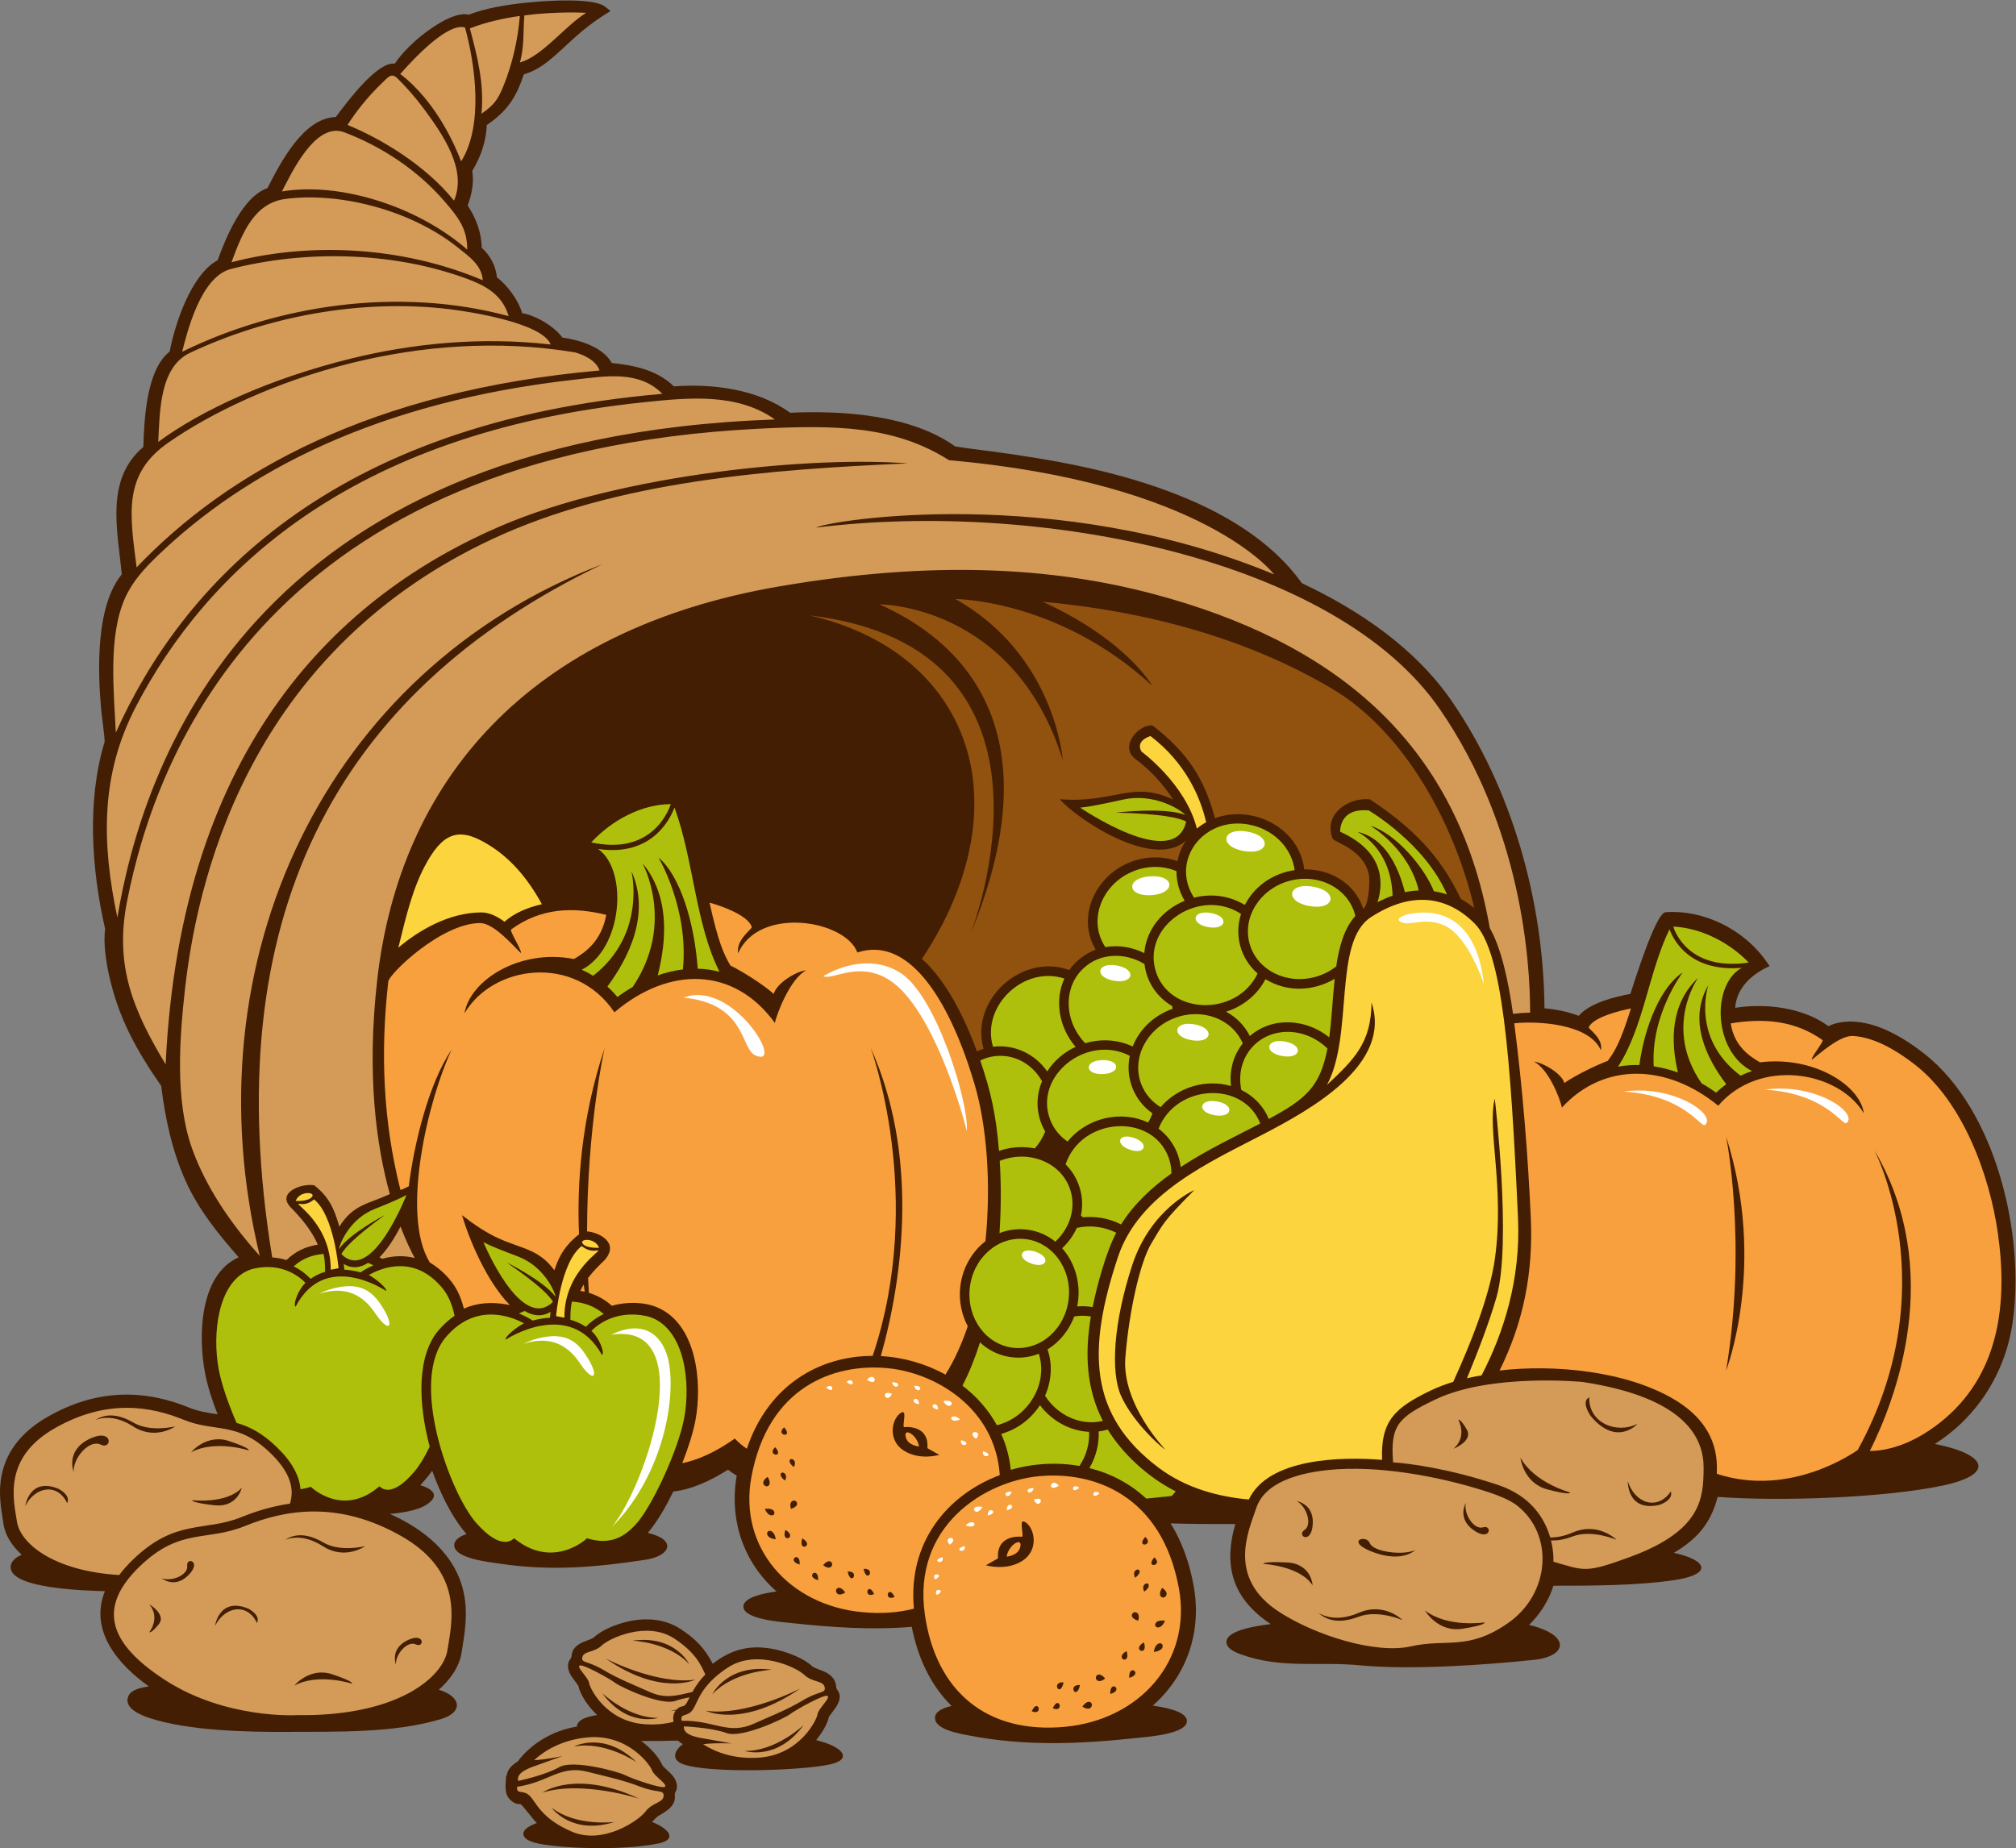
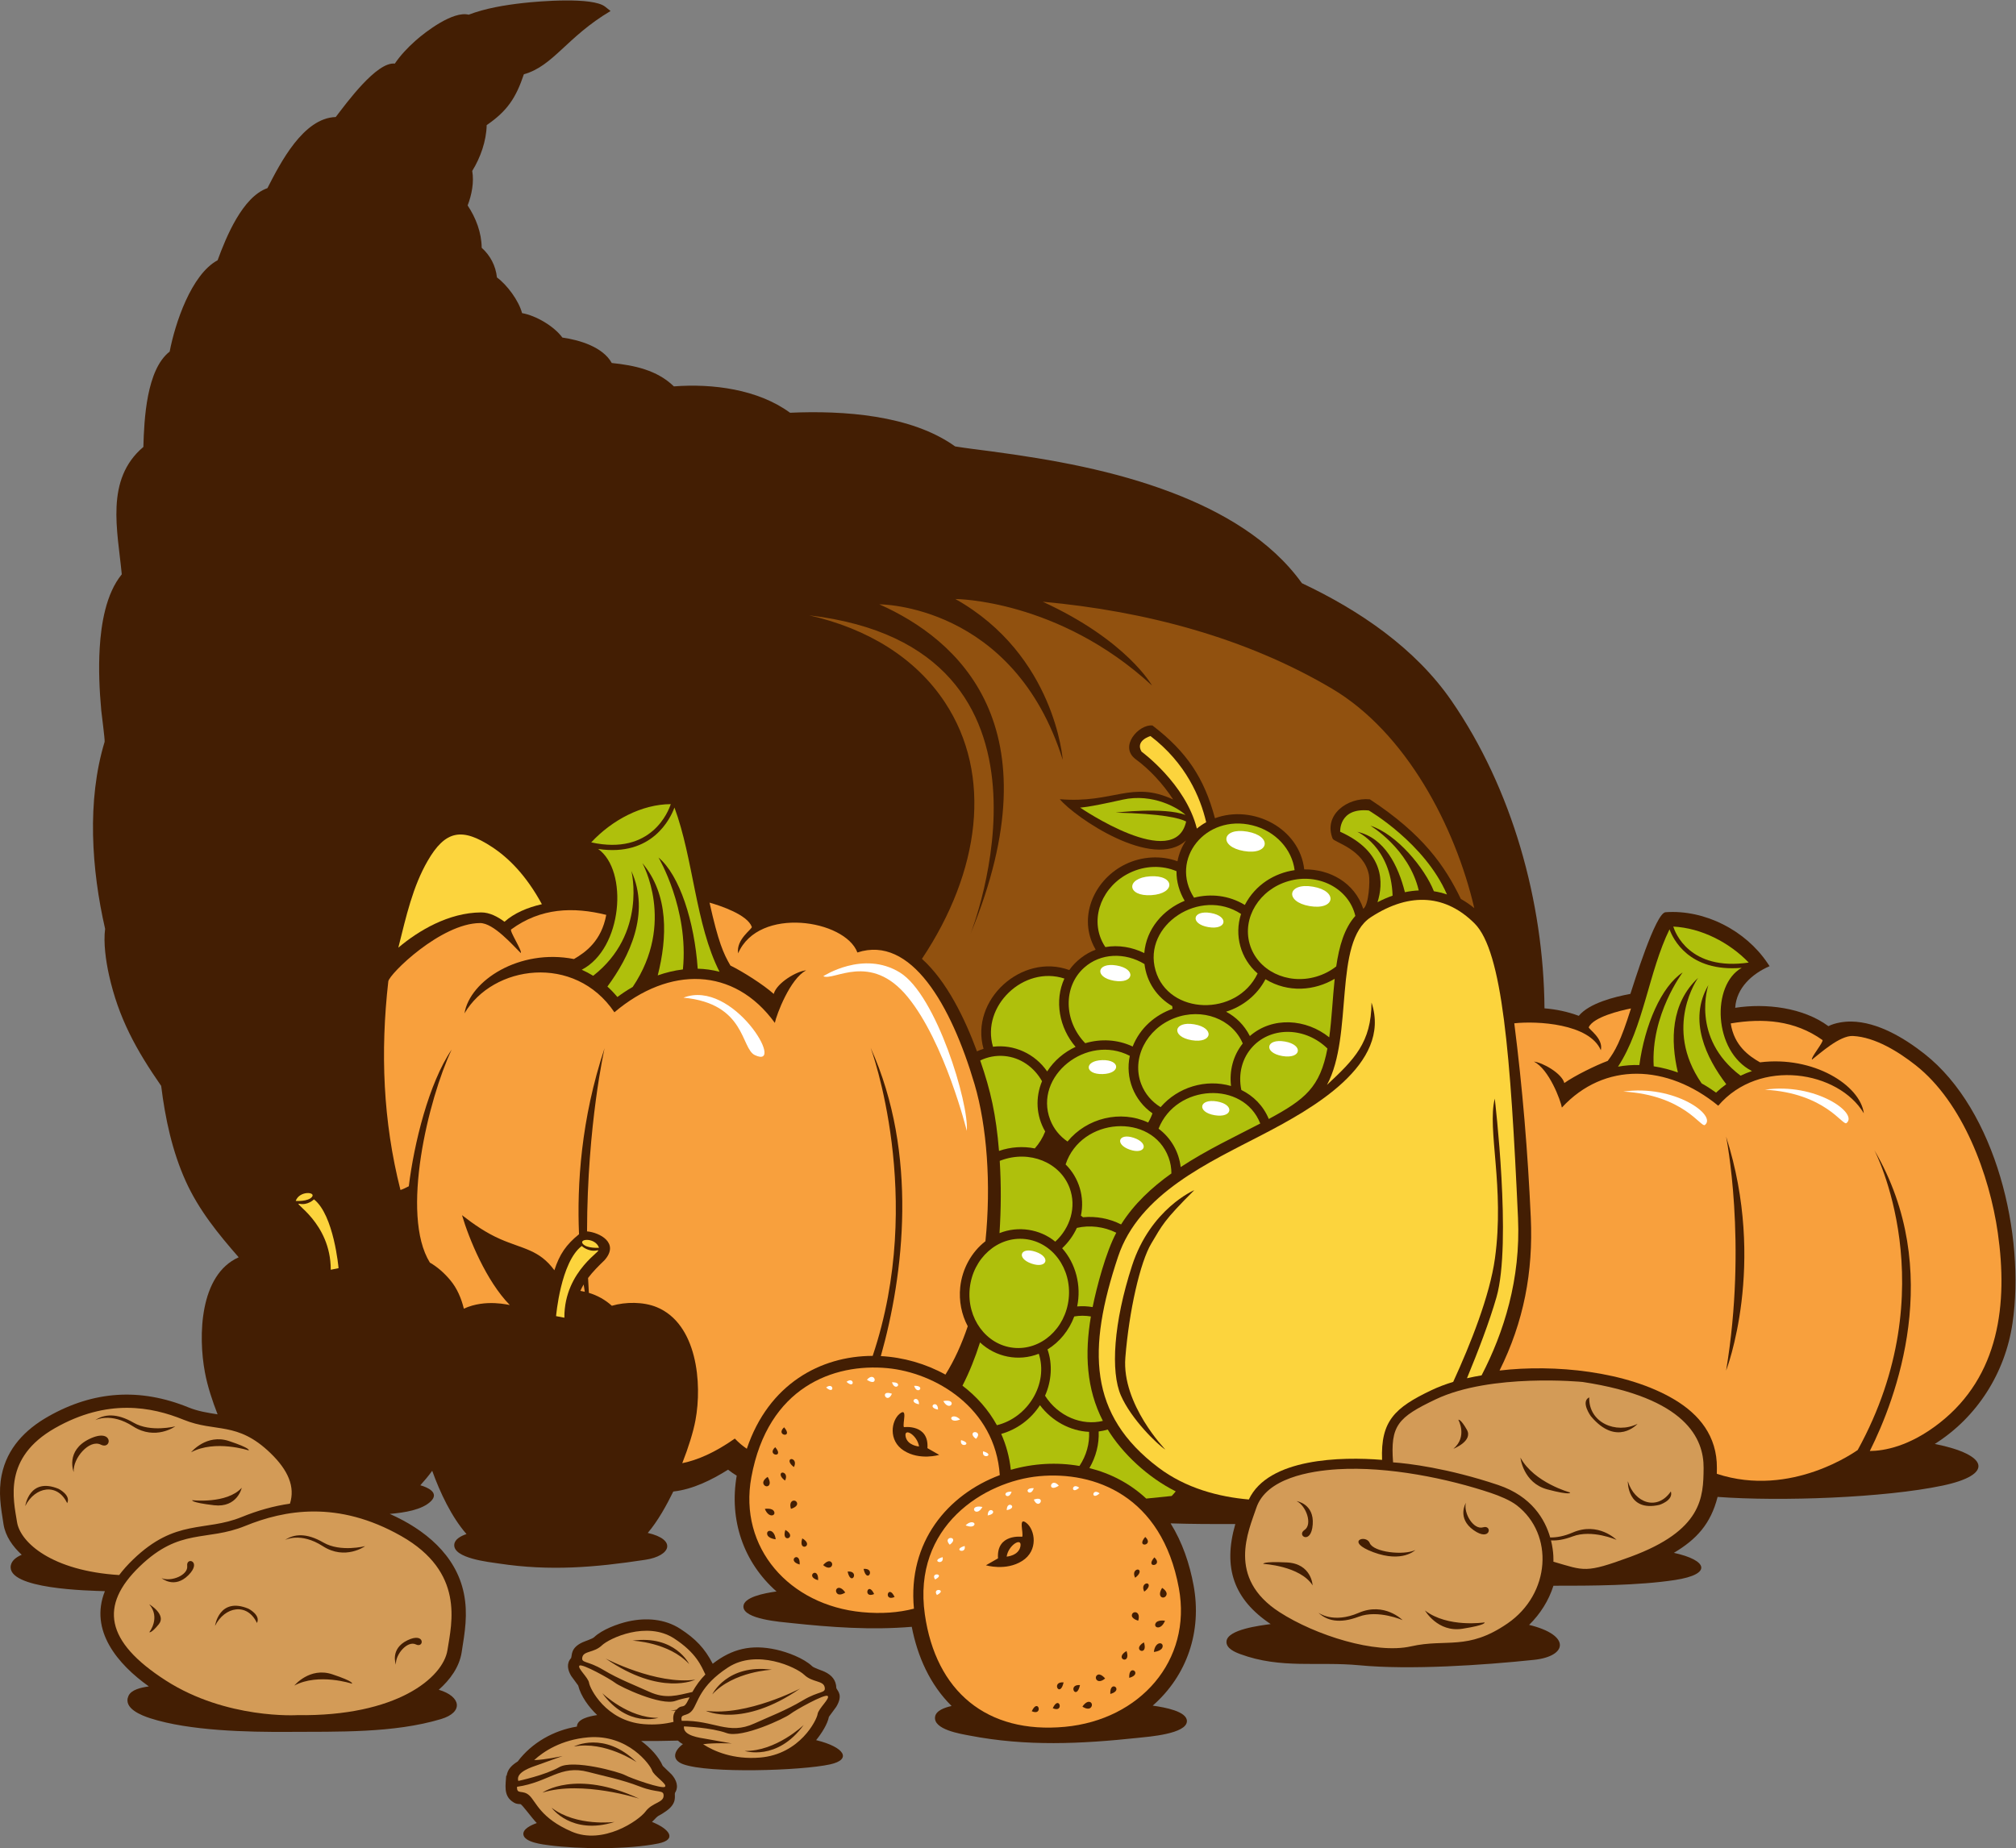
<svg xmlns="http://www.w3.org/2000/svg" viewBox="0 0 724.16 663.973" height="663.973" width="724.16" xml:space="preserve" id="svg2" version="1.1">
  <rect x="0" y="0" width="724.16" height="663.973" fill="#808080" stroke="none" />
  <defs id="defs6" />
  <g transform="matrix(1.333,0,0,-1.333,0,663.973)" id="g10">
    <g transform="scale(0.1)" id="g12">
      <path id="path14" style="fill:#431e03;fill-opacity:1;fill-rule:evenodd;stroke:none" d="m 3424.14,603.973 c -99.25,66.386 -129.28,151.437 -95.34,269.55 -58.12,-0.203 -116.25,0.063 -174.35,1.856 31.62,-50.848 51.15,-108.535 61.94,-167.274 22.68,-123.312 -17.01,-242.226 -110.14,-323.964 34.63,-4.758 91.81,-15.754 92.14,-41.418 0.45,-34.93 -104.73,-42.489 -131.01,-45.293 -154.54,-16.504 -301.4,-23.594 -455.15,6.133 -23.78,4.601 -97.81,16.027 -92.44,50.722 2.55,16.524 25.45,24.66 44.48,28.957 -58.29,57.5 -91.81,133.36 -107.35,213.36 -108.78,-9.219 -217.5,-1.301 -325.8,10.261 -25.85,2.766 -128.29,10.071 -127.85,44.446 0.32,25.117 55.44,35.867 89.25,40.554 -89.72,79.082 -127.88,193.36 -107.29,312.087 -8.08,4.88 -15.84,10.29 -23.25,16.16 -44.4,-27.837 -95.09,-53.059 -147.63,-58.899 -18.02,-36.887 -41.54,-79.473 -68.79,-111.582 78.72,-17.961 62.46,-61.875 -6.42,-72.356 -136.19,-20.722 -256.77,-30.894 -394.06,-10.214 -26,3.925 -124.43,13.937 -120.94,51.367 1.35,14.414 18.03,23.019 32.93,28.195 -40.13,45.625 -71.68,112.684 -92.38,170.469 -9.53,-13.32 -21.09,-26.934 -31.98,-39.043 19.92,-5.567 51.87,-20.047 28.38,-43.078 -23.69,-23.231 -70.76,-30.684 -110.8,-34.063 93.07,-41.218 178.67,-110.008 199.76,-214.527 11.22,-55.598 2.64,-103.801 -6.03,-158.703 -6.34,-40.149 -31.66,-74.172 -61.66,-100.742 60.16,-17.723 67.58,-60.567 6.04,-79.004 -127.64,-38.262 -278.947,-33.664 -411.498,-34.512 -109.164,-0.695 -266.703,2.715 -371.89,36.699 -23.309,7.539 -73.703,26.582 -58.867,60.137 7.433,16.816 33.058,22.559 54.96,25.703 -83.839,59.766 -160.953,150.469 -118.437,256.699 -42.027,1.446 -265.844,5.137 -253.52,69.461 2.672,13.926 15.98,22.852 29.391,28.676 -24.008,21.969 -43.926,49.754 -49.074,82.352 -7.238,45.828 -14.348,85.957 -4.988,132.365 14.547,72.09 62.93,122.4 125.218,157.8 122.508,69.61 247.996,77.69 378.465,24.53 25.567,-10.41 51.512,-14.43 78.172,-18.58 -14.18,36.61 -27.094,75.33 -34.203,113.51 -18.109,97.21 -14.918,262.43 91.074,309.75 -55.223,63.18 -107.402,127.21 -142.406,204.44 -36.703,80.99 -55.606,169.53 -66.449,257.44 -67.164,96.8 -114.922,182.81 -140.719,299.3 -8.199,37.02 -15.309,86.1 -10.352,124 -36.675,160.04 -49.504,345.28 -1.347,503.99 1.043,6.43 -8.086,74.21 -9.032,84.53 -5.078,55.55 -7.531,112.11 -4.238,167.82 3.86,65.16 16.809,146.89 59.492,199.13 -11.101,117.92 -45.703,255.42 58.215,343.33 2.063,74.46 8.305,208.52 70.84,256.93 14.43,75.58 58.215,208.14 129.211,246.17 22.891,62.7 67.254,171.04 134.262,194.38 35.179,68.73 96.691,189.08 184.027,191.67 29.449,38.26 110.423,149.64 159.223,143.98 15.26,22.48 34.66,42.93 54.8,60.94 28.73,25.7 102.41,81.56 144.24,70.88 45.38,17.41 97.87,25.97 145.91,31.39 44.39,5 188.19,16.83 221.75,-9.79 l 14.7,-11.66 c -118.42,-70.23 -153.92,-148.25 -233.67,-170.55 -21.12,-63.09 -44.49,-98.89 -100.16,-136.95 -0.97,-42.79 -16.57,-87.31 -38.96,-123.54 5.24,-30.53 -1.29,-64.22 -12.37,-92.99 22.47,-33.82 37.42,-73.25 37.87,-114.12 23.43,-21.02 37.78,-48.63 41.1,-79.94 27.32,-19.95 59,-62.73 67.66,-96.14 37.77,-6.65 86.31,-35.38 108.68,-65.87 46.44,-6.59 109.03,-25.31 133.06,-68.54 60.96,-6.32 121.99,-18.98 167.38,-63.05 104.51,8.06 226.83,-7.79 313.08,-71.05 142.38,6.27 325.82,-5.37 444.83,-90.76 31.86,-5.14 63.94,-8.84 95.93,-13.1 166.2,-22.15 332.94,-51.9 490.1,-112.06 132.28,-50.62 264.46,-126.38 348.47,-243.48 154.36,-72.8 305.05,-174.74 403.12,-316.93 163.68,-237.34 248.22,-541.46 250.53,-828.86 31.59,-2.56 62.74,-9.07 92.43,-20.2 28.11,34.28 96.47,51.25 139.04,59.14 8.48,25.34 67.68,218.19 94.68,220.12 105.89,7.55 215.64,-49.15 274.62,-136.81 l 5.8,-8.59 c -46.26,-20 -89.44,-58.15 -92.61,-112.21 82.44,12.9 183.31,0.77 251.09,-49.47 17.74,9.14 43.22,12.74 61.99,12.44 70.86,-1.18 142.74,-44.5 196.96,-87.17 193.5,-152.27 272.01,-489.69 237.2,-725.87 -19.74,-133.98 -95.29,-253.33 -209.41,-325.35 145.91,-29.35 159.8,-83.04 20.87,-112.314 -156.48,-32.957 -435.72,-43.086 -606.17,-30.465 -18.49,-72.785 -56.92,-114.535 -117.84,-150.754 91.14,-19.797 104.3,-57.578 3.52,-73.117 -98.4,-15.164 -228.26,-15.692 -328.06,-15.516 -12.66,-40.011 -35.61,-76.261 -65.56,-105.547 113.24,-27.441 103.59,-84.687 13.21,-94.199 -137.67,-14.504 -334.27,-27.617 -470.45,-14.64 -111.54,10.625 -211.36,-10.333 -320.72,29.98 -14.56,5.375 -39,15.461 -37.5,34.457 2.53,32.156 90.81,42.703 119.07,46.598 z M 2233.72,354.109 c -3.78,-19.843 -19.77,-44.754 -34.48,-62.937 77.26,-18.859 96.74,-52.324 37.79,-65.305 -78.09,-17.195 -326.37,-24.824 -395.88,0.313 -32.36,11.699 -25.55,35.871 -0.85,54.347 -5.08,2.434 -9.4,5.559 -13.34,9.414 -33,-0.878 -66.1,-1.367 -99.14,-1.074 24.25,-17.871 47.15,-41.984 58.14,-67.129 l 24.08,-23.312 c 12.67,-14.727 19.73,-32.539 8.75,-49.59 -1.81,-8.25 7.03,-27.43 -23.87,-49.012 -25.99,-18.145 -15.62,-5.637 -37.98,-29.113 46.95,-18.699 69.08,-47.457 16.74,-58.133 -79.82,-16.281 -211.7,-15.488 -293.61,-4.836 -15.79,2.062 -67.51,7.734 -69.73,29.25 -1.5,14.609 19.7,24.727 36.15,30.711 -12.19,12.024 -39.91,50.813 -44.13,51.008 -10.5,0.477 -14.29,1.277 -23.21,7.988 -22.45,16.895 -16.47,44.188 -15.15,68.446 l 1.28,0.187 c 2.68,18.047 14.45,28.719 29.87,38.379 38.08,50.711 97.21,83.789 159.47,94.004 0.6,20.234 31.65,27.508 54.62,31.023 -22.82,21.602 -44.16,51.242 -51.22,79.707 l -18.79,25.645 c -9.6,15.988 -13.37,33.887 -0.3,48.246 3.19,7.887 -2.03,27 30.45,42.301 7.16,3.371 26.82,9.406 31.63,13.988 21.48,20.496 63.29,36.148 92.12,42.535 47.58,10.567 98.39,7.031 140.1,-20.047 41.18,-26.738 65.76,-52.304 87.34,-94.062 52.2,40.554 104.31,52.871 171.24,38.015 30.24,-6.699 74.17,-23.132 96.71,-44.648 5.15,-4.918 25.77,-11.199 33.39,-14.793 19.38,-9.133 31.27,-22.695 31.8,-44.297 3.17,-7.902 19.02,-18.273 -0.27,-50.332 l -19.72,-26.887 v 0" />
      <path id="path16" style="fill:#91510f;fill-opacity:1;fill-rule:evenodd;stroke:none" d="m 2484.36,2396.84 c 67.49,-60.57 116.24,-162.33 148.28,-249.28 5.84,2.69 11.76,4.96 17.74,6.83 -37.36,131.84 103.27,259.02 231.05,212.28 17.14,24.42 43.71,44.78 71.06,54.86 -2.05,3.51 -3.99,7.13 -5.81,10.87 -40.68,84.01 5.18,180.17 86.18,219.4 44.56,21.58 96.03,24.13 140.11,8.08 4.03,21.08 12.08,39.91 23.14,56.19 -88.84,-82.37 -299.59,62.17 -340.27,111.02 145.9,-12.05 192.96,51.41 305.54,-0.86 -27.68,42.81 -64.86,82.16 -100.44,108.15 -47.31,34.56 8.5,95.62 44.66,91.37 93.28,-71.35 139.63,-142.49 168.36,-249.94 102.01,37.76 227.93,-26.44 240.58,-137.85 68.56,0.73 135.58,-35.28 159.13,-106.36 15.22,10.77 18.22,75.39 15.33,90.85 -12.98,69.69 -93.94,88.6 -97.82,98.21 -25.73,63.71 39.43,112.02 100.25,106.08 142.93,-93.78 202.37,-179.57 245.09,-268.42 12.82,-7.16 24.92,-15.52 36.28,-24.79 -51.66,221.2 -184.21,473.43 -383.3,591.4 -231.13,136.94 -502.85,209.19 -779.62,234.37 226.93,-104.12 294.4,-225.73 294.4,-225.73 -252.5,232.46 -529.84,233.07 -529.84,233.07 269.11,-151.25 289.36,-433.46 289.36,-433.46 -132.26,420.82 -494.2,419.09 -494.2,419.09 210.04,-93.26 478,-325.78 245.71,-888.01 0,0 305.41,770.79 -434.45,858.33 156.33,-35.5 286.1,-114.09 365.55,-234.6 128.94,-195.58 95.11,-455.48 -62.05,-691.15 v 0" />
      <path id="path18" style="fill:#f8a03d;fill-opacity:1;fill-rule:evenodd;stroke:none" d="m 1546.7,2396.31 c -146.62,28.89 -280.74,-57.92 -295.02,-146.41 76.16,130.17 297.03,161.88 403.98,2.92 147.92,125.14 322.36,123 432.34,-28.55 4.45,22.32 41.22,119.66 84.49,141.56 -24.19,-1.53 -79.2,-33.17 -87.51,-63.49 -27.89,25.11 -84.3,60.61 -116.69,76.47 -18.78,31.94 -32.49,62.81 -56.3,169.51 29.55,-8.25 101.96,-32.38 113.92,-65.3 2.05,-5.65 -42.89,-33.09 -36.88,-71.38 55.47,127.91 288.25,90.76 321.4,2.35 144.71,47.54 252.98,-142.49 315.78,-355.15 33.31,-112.8 44.93,-270.03 29.27,-423 -37.35,-28.93 -62.7,-74.28 -67.94,-123.88 -3.91,-36.95 3.59,-73.94 20.29,-105.34 -16.18,-47.88 -36.13,-92.04 -60.13,-130.31 -52.97,29.36 -113.18,46.63 -174.1,49.92 61.76,218.69 101.4,545.18 -27.4,830.78 0,0 148.87,-402.61 5.44,-830.22 -140.6,-0.22 -280.53,-76 -339.15,-250.33 -10.96,7.34 -21.77,16.4 -32.34,27.45 -53.83,-37.86 -100.85,-58.04 -141.61,-66.29 16.88,42.95 29.62,84.18 35.44,115.08 18.83,100.11 4.61,260.73 -104.41,305.46 -35.83,14.7 -83.55,14.52 -120.78,3.7 -18.25,16.43 -39.11,27.89 -61.93,34.81 -0.84,13.47 -1.56,26.83 -2.18,40.06 12.96,17.2 28.43,32.57 44.15,47.73 41.78,46.75 -13.36,74.98 -46.91,77.89 0.54,287.81 47.28,493.81 47.28,493.81 -63.51,-190.85 -74.63,-368.12 -68.88,-501.48 -34.86,-28.29 -52.49,-53.94 -66.41,-97.17 -41.05,55.85 -84.15,57.04 -145.93,84.08 -37.4,16.37 -70.32,39.04 -102.96,64.41 18.43,-62.65 65.2,-177.38 128.73,-242.09 -1.15,-0.58 -64.7,17.3 -123.77,-9.85 -6.79,27.67 -18.12,54.68 -36.5,76.68 -15.61,18.7 -33.9,35.24 -55.05,47.46 -80.11,129.03 -3.76,441.59 58.66,574.05 -61.71,-90.97 -101.33,-253.12 -115.47,-368.34 -8.5,-4.46 -16.98,-8.45 -22.48,-10.04 -47.11,185.97 -54.3,371.72 -32.78,562.15 2.29,19.76 141.78,156.58 247.17,157.27 36.71,0.24 88.59,-60.18 109.75,-80.73 5.24,4.4 -31.13,59.65 -25.82,63.53 79.81,58.48 167.15,61.28 256.24,39.27 -12.72,-69.59 -54.99,-100.57 -87,-119.05 z m 29.1,-896.67 c -1,6.21 -1.99,12.72 -2.97,19.54 -3.28,-5.51 -6.28,-11.21 -8.94,-17.17 4.02,-0.66 7.99,-1.46 11.91,-2.37 v 0" />
      <path id="path20" style="fill:#afc00c;fill-opacity:1;fill-rule:evenodd;stroke:none" d="m 1817.47,2804.59 c 51.23,-137.93 56.59,-315.19 121.48,-442.61 -20.01,5.27 -39.7,7.84 -58.82,8.3 -8.8,126.75 -48.48,251.87 -105.6,299.59 0,0 82.13,-138.42 65.71,-301.56 -24.18,-2.93 -47,-8.77 -67.83,-16.06 25.69,100.59 30.43,217.34 -41.43,302.65 0,0 90.31,-161.17 -25.93,-333.73 -18.41,-10.62 -32.59,-20.62 -41.31,-27.21 -8.64,10.34 -17.63,19.72 -26.93,28.2 58.78,79.5 116.21,196.73 64.63,311.36 0,0 42.33,-169 -102.96,-282.32 -10.1,6.26 -20.4,11.68 -30.84,16.28 110.22,56.95 126.01,267.2 44.22,325.54 146.02,-22.02 195.08,83.02 205.61,111.57 z m -224.29,-93.85 c 56.41,60.53 136.14,102.66 214.34,103.08 -5.63,-17.43 -51.11,-139.17 -214.34,-103.08 v 0" />
-       <path id="path22" style="fill:#afc00c;fill-opacity:1;fill-rule:nonzero;stroke:none" d="m 993.926,1544.79 c 35.284,19.98 122.794,54.94 197.464,-34.5 16.89,-20.23 27.59,-46.12 33.47,-75.47 -15.23,-10.43 -29.53,-23.41 -42.79,-38.82 -58.84,-68.32 -55.74,-195.52 -24.19,-313.77 -13.43,-27.73 -27.08,-50.35 -39.38,-65.14 -63.66,-76.641 -91.81,-45.422 -96.05,-41.797 l -5.27,-4.289 C 923.164,894.48 841.469,970.605 841.234,970.82 l -3.546,3.223 c -9.801,-3.215 -19.09,-5.344 -27.946,-6.426 -2.902,35.663 -22.625,73.513 -64.078,113.473 -40.316,38.89 -75.156,55.84 -108.16,65 -21.734,50.12 -40.563,103.85 -48.086,144.22 -17.699,94.94 -2.684,230.79 78.812,266.43 v 0.03 c 5.391,2.36 11.047,4.19 16.903,5.46 75.812,16.32 122.246,-22.32 138.043,-38.75 -18.938,-17.03 -34.36,-57.66 -26.668,-64.24 80.113,154.03 243.442,42.87 243.902,42.56 3.16,6.8 -26.05,31.96 -46.484,42.99 z M 1411.86,1414.6 c -37.64,20.09 -130.91,55.03 -209.7,-36.46 -101.62,-118 10.82,-421.617 80.76,-501.12 68.19,-77.489 97.91,-45.555 102.39,-41.836 l 5.62,-4.325 c 100.46,-77.179 186.8,0.809 187.05,1.036 l 3.75,3.3 c 59.1,-18.117 100.53,-1.269 139.6,47.129 40.16,49.727 106.36,191.826 122.24,276.266 18.18,96.67 1.32,234.74 -85.55,270.42 l -0.01,0.03 c -5.75,2.37 -11.76,4.2 -18,5.44 -80.7,16.07 -129.81,-23.54 -146.49,-40.38 20.25,-17.18 36.9,-58.4 28.77,-65.14 -86.18,156.11 -259.08,41.92 -259.58,41.59 -3.39,6.89 27.49,32.69 49.15,44.05 z m 214.95,25 c -25.37,22.17 -55.42,31.57 -85.67,33.54 -2.74,-13.13 -4.17,-27.47 -4.05,-43.33 l 0.04,-5.66 c 14.16,-3.94 28.19,-10.07 41.68,-19.01 7.92,8.29 23.99,22.9 48,34.46 z m -213.08,8.25 c -5.67,-2.36 -10.78,-4.64 -15.22,-6.71 17.89,-7.31 30.98,-15.23 36.98,-19.14 14.51,3.86 30.18,6.72 46.39,7.65 0.49,5.06 1.05,10.31 1.69,15.73 -23.9,-14.17 -47.59,-10.9 -69.84,2.47 z m -622.148,120.13 c 23.727,21.96 51.934,31.4 80.387,33.53 2.644,-12.9 4.082,-26.98 4.07,-42.58 v -5.55 c -13.305,-3.97 -26.461,-10.09 -39.105,-18.96 -7.496,8.09 -22.7,22.35 -45.352,33.56 z m 200.367,9.49 c 5.36,-2.31 10.181,-4.49 14.371,-6.51 -16.785,-7.3 -29.054,-15.16 -34.672,-19.05 -13.668,3.7 -28.429,6.41 -43.679,7.22 -0.492,4.97 -1.055,10.14 -1.692,15.45 22.571,-13.77 44.84,-10.4 65.672,2.89 v 0" />
-       <path id="path24" style="fill:#ffffff;fill-opacity:1;fill-rule:evenodd;stroke:none" d="m 1648.98,865.754 c 127.83,127.781 171.91,324.206 154.54,437.146 -10.8,70.37 -60.94,127.77 -156.34,80.97 238.55,36.45 97.12,-401.116 1.8,-518.116 z m -615.64,587.986 c -24.31,40.47 -53.168,69.44 -117.488,58.64 -21.582,-3.62 -39.801,-10.07 -56.797,-18.29 72.843,22.96 119.074,-3.59 151.635,-51.78 37.35,-55.28 52.91,-38.93 22.65,11.43 z m 551.65,-134.72 c -24.31,40.47 -53.17,69.44 -117.49,58.64 -21.58,-3.61 -39.8,-10.05 -56.8,-18.28 72.85,22.96 119.08,-3.6 151.64,-51.78 37.35,-55.28 52.91,-38.94 22.65,11.42 v 0" />
      <path id="path26" style="fill:#fcd43d;fill-opacity:1;fill-rule:evenodd;stroke:none" d="m 1498.48,1433.93 c 0,0 12.25,145.62 69.2,189 0,0 17.45,-16.77 41.33,-11.84 23.88,4.93 -89.09,-51.27 -88.17,-181.41 l -22.36,4.25 z m 115.76,184.23 c 0,0 -33.74,-2.38 -44.06,11.14 -10.32,13.54 34.14,16.72 44.06,-11.14 z m -817.377,126.22 c 0,0 33.742,-2.38 44.067,11.15 10.324,13.53 -34.145,16.72 -44.067,-11.15 z m 115.465,-181.15 c 0,0 -12.418,143.09 -66.25,185.38 0,0 -16.316,-16.59 -38.797,-11.9 -22.496,4.7 84.11,-49.83 84.043,-177.8 l 21.004,4.32 v 0" />
-       <path id="path28" style="fill:#afc00c;fill-opacity:1;fill-rule:evenodd;stroke:none" d="m 1497.21,1485.92 c -4.33,20.88 -35.15,84.05 -102.66,109.26 -82.15,30.67 -92,38.34 -92,38.34 0,0 101.25,-245.26 187.59,-161.09 -8.27,14.87 -36.51,45.49 -125.16,106.32 0,0 101.63,-50.33 132.23,-92.83 z m -584.007,128.44 c 3.945,20.56 32.543,82.87 95.897,108.08 77.07,30.67 86.29,38.27 86.29,38.27 0,0 -93.73,-241.78 -175.452,-159.57 7.683,14.68 34.062,44.96 117.072,105.33 0,0 -95.28,-50.13 -123.807,-92.11 v 0" />
      <path id="path30" style="fill:#f8a03d;fill-opacity:1;fill-rule:evenodd;stroke:none" d="m 2492.21,629.93 c -33.99,237.765 160.2,358.949 308.28,372.66 148.06,13.72 330.23,-51.606 376.23,-301.789 35.95,-195.449 -105.14,-354.715 -306.8,-373.703 -211.29,-19.891 -348.18,96.164 -377.71,302.832 z m 201.95,375.47 c -12.34,182.43 -175.38,276.49 -303.15,288.34 -144.16,13.35 -321.51,-50.24 -366.3,-293.818 -34.99,-190.293 102.36,-345.344 298.69,-363.828 51.1,-4.817 97.73,-1.446 139.4,9.394 -17.16,180.137 91.73,307.586 231.36,359.912 z M 2277.73,689.082 c 0,0 -15.85,-11.348 -23.01,-1.23 -7.15,10.117 7,24.656 23.01,1.23 z m -209.09,311.528 c 0,0 -16.8,-9.887 -10.45,-20.532 6.36,-10.637 25.39,-3.586 10.45,20.532 z m 44.29,133.69 c -24.93,-22.8 26.58,-30.44 0,0 z m 2.52,-143.499 c 0,0 7.14,12.969 -1.57,19.559 -8.71,6.59 -18.53,-4.79 1.57,-19.559 z m -26.48,89.919 c -24.94,-22.81 26.59,-30.44 0,0 z m 50.44,-53.51 c 0,0 7.14,12.97 -1.57,19.57 -8.71,6.59 -18.53,-4.79 1.57,-19.57 z m -8.05,-112.64 c 0,0 19.44,5.137 16.42,15.965 -3.03,10.82 -23.83,8.692 -16.42,-15.965 z m -41.05,-82.082 c 0,0 -21.28,1.778 -23.06,14.192 -1.77,12.41 19.51,14.187 23.06,-14.192 z m 114.24,-110.242 c -37.36,10.067 2.19,39.277 0,0 z m -88.16,135.496 c 34.56,-20.074 -12.73,-38.613 0,0 z m 38.53,-93.222 c -37.36,10.07 2.2,39.277 0,0 z m 7.07,70.402 c 34.56,-20.078 -12.73,-38.613 0,0 z m -100.91,79.441 c 0,0 20.33,3.692 25.11,-7.461 4.77,-11.148 -14.67,-18.164 -25.11,7.461 z m 349.61,-237.402 c -30.99,-13.594 -17.06,36.625 0,0 z m -126.59,68.555 c 33.87,2.929 9.36,-42.461 0,0 z m 71.5,-60.625 c -31,-13.594 -17.07,36.621 0,0 z m -28.5,67.785 c 33.87,2.929 9.36,-42.461 0,0 z m -108.92,10.254 c 0,0 12.57,15.695 21.25,8.543 8.67,-7.149 -1.7,-25.301 -21.25,-8.543 z m 312.7,297.04 c 0,0 -52.07,-15.85 -95.08,11.32 -43,27.16 -33.94,81.48 -11.31,99.59 22.64,18.11 6.79,-27.16 11.31,-36.21 0,0 67.91,9.05 63.38,-56.6 l 31.7,-18.1 z m -54.33,22.64 c 0,0 -31.69,2.25 -36.21,27.16 -4.54,24.9 31.71,3.36 36.21,-27.16 z m 440.29,-701.079 c 0,0 16.27,-11.656 23.62,-1.269 7.35,10.39 -7.19,25.332 -23.62,1.269 z m 214.76,319.981 c 0,0 17.26,-10.164 10.72,-21.082 -6.52,-10.926 -26.07,-3.68 -10.72,21.082 z m -45.49,137.324 c 25.61,-23.426 -27.3,-31.27 0,0 z m -2.59,-147.402 c 0,0 -7.34,13.32 1.61,20.089 8.95,6.778 19.04,-4.914 -1.61,-20.089 z m 27.19,92.363 c 25.63,-23.426 -27.3,-31.27 0,0 z m -51.8,-54.961 c 0,0 -7.34,13.32 1.61,20.098 8.94,6.769 19.03,-4.922 -1.61,-20.098 z m 8.27,-115.703 c 0,0 -19.98,5.273 -16.87,16.398 3.11,11.121 24.46,8.934 16.87,-16.398 z m 42.16,-84.297 c 0,0 21.86,1.816 23.68,14.562 1.82,12.762 -20.03,14.579 -23.68,-14.562 z M 2992,415.594 c 38.37,10.344 -2.25,40.344 0,0 z m 90.55,139.172 c -35.5,-20.625 13.09,-39.661 0,0 z m -39.57,-95.754 c 38.37,10.351 -2.27,40.351 0,0 z m -7.27,72.304 c -35.5,-20.605 13.09,-39.656 0,0 z m 103.65,81.614 c 0,0 -20.88,3.789 -25.79,-7.668 -4.9,-11.453 15.07,-18.66 25.79,7.668 z M 2780.27,369.082 c 31.82,-13.965 17.52,37.606 0,0 z m 130.01,70.422 c -34.78,2.996 -9.6,-43.625 0,0 z m -73.42,-62.277 c 31.83,-13.957 17.52,37.617 0,0 z m 29.27,69.617 c -34.79,3.008 -9.63,-43.602 0,0 z m 111.88,10.539 c 0,0 -12.92,16.121 -21.83,8.777 -8.91,-7.351 1.74,-25.984 21.83,-8.777 z m -321.2,305.097 c 0,0 53.48,-16.269 97.65,11.629 44.18,27.903 34.89,83.692 11.63,102.297 -23.25,18.602 -6.98,-27.902 -11.63,-37.195 0,0 -69.75,9.293 -65.1,-58.125 l -32.55,-18.606 z m 55.8,23.25 c 0,0 32.56,2.325 37.2,27.903 4.65,25.578 -32.58,3.457 -37.2,-27.903 v 0" />
      <path id="path32" style="fill:#d39b57;fill-opacity:1;fill-rule:evenodd;stroke:none" d="m 3916.55,1076.45 c 0,0 53.57,20.75 36.22,51.38 -17.37,30.65 -22.91,26.7 -22.91,26.7 0,0 25.37,-45.38 -13.31,-78.08 z M 800.906,358.543 c 0,0 -190.734,-11.668 -354.222,93.43 -163.493,105.097 -179.055,202.41 -70.067,307.507 108.992,105.098 179.059,66.172 284.16,108.997 105.098,42.812 249.125,70.066 420.393,-27.247 171.28,-97.312 136.24,-233.554 124.57,-307.519 C 1194.06,459.754 1069.5,354.656 800.906,358.543 Z M 68.047,922.07 c 0,0 10.832,78.91 89.746,46.426 0,0 34.043,-17.023 23.215,-38.683 -26.012,55.546 -86.653,44.757 -112.961,-7.743 z m 130.449,91.65 c 0,0 -22.82,57.63 42.32,89.11 65.141,31.49 61.618,-30.49 30.809,-15.25 -30.809,15.25 -75.629,-36.53 -73.129,-73.86 z m 57.965,139.71 c 0,0 41.652,22.39 101.992,-16.54 60.336,-38.92 114.004,0 114.004,0 0,0 -66.512,-16.89 -112.266,9.71 -45.761,26.61 -79.171,23.43 -103.73,6.83 z m 258.426,-86.47 c 0,0 41.261,50.57 102.164,30.34 60.91,-20.23 53.047,-25.28 53.047,-25.28 0,0 -90.188,29.64 -155.211,-5.06 z m 136.531,-95.683 c 0,0 -11.609,-54.441 -74.777,-47.019 -63.172,7.41 -58.731,13.555 -58.731,13.555 0,0 93.383,-10.704 133.508,33.464 z M 767.859,830.508 c 0,0 41.661,22.402 102,-16.524 60.332,-38.937 114.004,0 114.004,0 0,0 -66.515,-16.906 -112.269,9.696 -45.758,26.613 -79.168,23.429 -103.735,6.828 z M 793.207,438.32 c 0,0 41.262,50.559 102.164,30.332 60.902,-20.226 53.047,-25.285 53.047,-25.285 0,0 -90.188,29.641 -155.211,-5.047 z m 273.673,56.368 c 0,0 -16.82,42.441 31.17,65.644 47.99,23.191 45.4,-22.461 22.7,-11.242 -22.7,11.242 -55.71,-26.902 -53.87,-54.402 z m -487.431,104.46 c 0,0 10.828,78.918 89.746,46.426 0,0 34.043,-17.019 23.211,-38.679 -26.011,55.546 -86.644,44.753 -112.957,-7.747 z M 435.355,727.832 c 0,0 34.551,-29.832 72.243,7.852 37.691,37.695 -6.285,50.254 -3.141,25.136 3.141,-25.136 -43.734,-43.769 -69.102,-32.988 z M 402.09,657.43 c 0,0 46.953,-27.782 25.914,-53.778 -21.039,-26.007 -25.621,-21.437 -25.621,-21.437 0,0 30.855,38.555 -0.293,75.215 z m 379.226,271.066 c 14.293,44.969 -4.25,89.784 -52.668,136.474 -89.757,86.55 -147.457,54.5 -234.003,89.76 -86.555,35.26 -205.165,57.7 -346.207,-22.44 C 7.395,1052.15 36.238,939.949 45.855,879.043 54.586,823.75 139.965,747.313 321.168,736.113 c 10.34,13.77 22.773,27.754 37.52,41.973 115.058,110.945 193.148,73.906 292.335,114.316 44.043,17.95 87.415,29.981 130.293,36.094 z M 4264.36,1256.53 c 0,0 -246.39,24.11 -395.51,-46.84 -102.35,-48.71 -122.46,-70.7 -114.91,-169.88 38.92,-2.52 147.72,-15.49 283.2,-61.001 90.61,-30.45 126.3,-93.039 140.22,-141.407 16.35,-0.254 36.6,2.93 60.39,13.203 69.39,30.008 118.4,-19.707 118.4,-19.707 0,0 -66.15,29.051 -118.28,9.325 -22.68,-8.582 -41.97,-11.707 -58.39,-10.731 8.18,-32.812 6.5,-57.324 6.49,-57.394 84.3,-24.461 85.51,-31.668 206.96,12.902 194.71,71.465 197.16,160.664 197.81,239.5 0.65,78.84 -46.74,189.65 -326.38,232.03 z m 148.35,-112.93 c 0,0 -55.95,-63.03 -125.83,20.72 0,0 -28.48,38.82 -4.36,50.69 -1.91,-67.71 71.67,-100.09 130.19,-71.41 z M 3813.89,803.516 c 0,0 -34.53,-35.11 -112.99,-5.887 -78.47,29.215 -19.77,49.469 -9.88,24.746 9.88,-24.746 91.07,-33.937 122.87,-18.859 z M 3552.54,634.727 c 0,0 39.39,-30.469 108.79,-0.469 69.39,30 118.4,-19.707 118.4,-19.707 0,0 -66.16,29.051 -118.27,9.328 -52.14,-19.731 -86.28,-10.649 -108.92,10.848 z m 287.43,5.82 c 0,0 34.1,-59.649 100.86,-49.168 66.75,10.476 59.46,17.086 59.46,17.086 0,0 -98.79,-15.203 -160.32,32.082 z m -302.82,67.801 c 0,0 -2.65,58.547 -69.53,61.757 -66.91,3.215 -63.35,-3.925 -63.35,-3.925 0,0 98.84,-5.028 132.88,-57.832 z m 560.02,344.192 c 0,0 7.22,-68.341 72.55,-85.606 65.32,-17.286 61.3,-8.301 61.3,-8.301 0,0 -96.54,25.859 -133.85,93.907 z M 3950.02,930.586 c 0,0 -24.81,-41.172 21.03,-73.566 45.84,-32.391 51.03,15.48 25.51,7.746 -25.51,-7.746 -53.21,37.578 -46.54,65.82 z m 436.48,58.437 c 0,0 -2.4,-83.839 85.18,-63.73 0,0 38.31,11.797 30.8,36.172 -36.62,-53.203 -97.72,-31.516 -115.98,27.558 z m -892.42,-53.664 c 0,0 47.54,-7.078 43.35,-63.046 -4.21,-55.977 -44.43,-29.5 -22.22,-14.754 22.22,14.754 4.9,64.968 -21.13,77.8 z m 568.24,-329.695 c -108.18,-74.375 -164.06,-40.059 -260.05,-61.719 -95.98,-21.66 -257.75,29.903 -354.2,92.09 -143.56,92.551 -83.28,219.16 -62.77,280.75 26.78,80.43 145.04,99.975 219.5,104.485 136.11,8.26 297.58,-25.254 413.14,-64.075 22.09,-7.422 51.62,-19.382 69.66,-33.398 100.51,-78.074 90.82,-238.32 -25.28,-318.133 v 0" />
      <path id="path34" style="fill:#fcd43d;fill-opacity:1;fill-rule:evenodd;stroke:none" d="m 3365.25,939.727 c -80.27,7.031 -169.24,29.832 -243.79,86.163 -187.98,142.03 -192.16,317.48 -108.62,568.12 56.96,170.85 245.88,254.37 390.83,329.9 130.16,67.85 347.92,188.21 292.18,355.2 -0.64,-108.02 -46.23,-153.07 -120.05,-222.01 72.39,134.08 15.94,385.06 117.96,451.77 108.62,71.01 204.7,58.48 279.89,-16.71 75.19,-75.2 96.92,-354.5 116.96,-793.71 7.52,-164.6 -38.13,-308.5 -98.14,-424.11 -13.08,-2.21 -26.26,-4.78 -39.38,-7.8 29.03,70.34 60.69,152.56 79.55,218.6 41.79,146.22 -4.68,534.97 -4.68,534.97 -20.89,-83.55 26.94,-238.31 0.51,-430.53 -13.86,-100.8 -66.02,-231.4 -112.5,-332.86 -20.22,-6.13 -39.99,-13.52 -58.81,-22.47 -99.01,-47.1 -136.89,-83.13 -132.86,-187.73 -109.77,9.03 -306.55,4.93 -359.05,-106.793 z M 3218.3,1773.48 c 0,0 -117.88,-49.94 -167.82,-203.78 -49.94,-153.84 -57.94,-285.7 -29.96,-349.63 27.96,-63.93 97.89,-131.86 119.86,-145.84 0,0 -117.87,121.87 -107.88,247.73 9.99,125.87 39.95,257.73 69.92,307.67 29.97,49.95 31.97,59.94 115.88,143.85 v 0" />
      <path id="path36" style="fill:#afc00c;fill-opacity:1;fill-rule:evenodd;stroke:none" d="m 3712.02,2549.48 c 15.88,50.15 20.23,135.48 -100.61,189.93 0,0 -3.96,65.23 77.1,57.32 0,0 150.71,-87.68 210.68,-226.39 -11.61,3.98 -23.39,6.86 -35.27,8.68 -24.3,61.72 -99.44,153.75 -171.15,176.75 0,0 103.59,-61.48 130.39,-174.56 -12.38,-0.54 -24.83,-2.13 -37.33,-4.75 -17.94,71.01 -54.35,146.29 -128.28,162.82 0,0 90.49,-40.31 95.13,-172.11 -13.57,-4.76 -27.14,-10.67 -40.66,-17.69 v 0" />
      <path id="path38" style="fill:#f8a03d;fill-opacity:1;fill-rule:evenodd;stroke:none" d="m 4742.78,2117.93 c 143.79,18 270.01,-61.63 279.71,-137.36 -67.86,113.84 -280.95,150.57 -392.31,20.45 -137.82,112.77 -307.39,118.71 -421.35,-5 -3.27,19.14 -34.43,103.38 -75.43,123.89 23.42,-2.37 75.38,-31.66 82.02,-57.77 28.28,20.07 84.76,47.67 116.96,59.7 19.75,26.27 34.51,51.85 62.66,141.32 -29.09,-5.68 -100.58,-22.93 -113.74,-50.33 -2.26,-4.7 40.12,-29.99 32.48,-62.2 -30.98,71.79 -171.96,79.27 -233.21,72.5 22.29,-175.61 36.39,-346.43 44.47,-523.5 6.71,-147.14 -19.11,-281.18 -84.17,-412.33 146.91,17.37 342.19,-1.26 471.14,-78.17 66.54,-39.69 115.26,-98.17 114.54,-184.85 -0.03,-5.17 -0.1,-10.27 -0.22,-15.3 201.92,-66.55 378.75,63.9 379.64,64.09 240.23,436.63 44.74,808.48 44.74,808.48 190.95,-326.12 57.49,-672.15 -12.08,-811.14 38.12,0.35 106.4,11.77 187.76,75.45 161.85,126.67 184.47,322.08 157.15,512.66 -22.34,155.82 -93.91,351.32 -221.53,451.74 -45.62,35.89 -108.82,75.6 -168.74,78.69 -35.64,1.84 -88.88,-47.11 -110.4,-63.62 -4.9,3.97 33.04,49.23 28.06,52.78 -74.79,53.16 -159.5,59.42 -247.09,44.7 9.09,-59.61 48.71,-87.78 78.94,-104.88 z m -91.43,-200.11 c 0,0 57.57,-284.9 0,-630.84 0,0 110.67,284.99 0,630.84 v 0" />
      <path id="path40" style="fill:#afc00c;fill-opacity:1;fill-rule:evenodd;stroke:none" d="m 4498.89,2476.43 c -56.23,-114.77 -69.77,-264.95 -138.79,-370.18 19.67,3.59 38.93,4.89 57.53,4.43 14.5,107.16 58.93,211.57 116.67,249.52 0,0 -86.3,-113.81 -78.01,-252.97 23.35,-3.56 45.24,-9.53 65.14,-16.64 -20.23,86.5 -19.36,185.77 54.47,254.96 0,0 -95.3,-132.74 9.51,-284.33 17.39,-9.83 30.7,-18.95 38.85,-24.92 8.88,8.38 18.06,15.93 27.49,22.71 -53.37,70.09 -103.65,172.1 -48.16,267.09 0,0 -49.06,-141.52 86.76,-244.15 10.1,4.87 20.36,9.01 30.71,12.45 -104.39,53.23 -109.85,232.33 -27.65,278.2 -142.88,-12.18 -185.62,79.12 -194.52,103.83 z m 213.49,-89.63 c -51.95,53.88 -127.43,93.18 -203.38,97.01 4.64,-15.04 43.12,-120.36 203.38,-97.01 v 0" />
-       <path id="path42" style="fill:#d39b57;fill-opacity:1;fill-rule:evenodd;stroke:none" d="m 1117.56,1590.51 c -10.75,20.04 -24.33,48.26 -38.32,84.83 -16.35,-31.75 -34.94,-60.85 -56.64,-83.03 2.52,-1.26 5.03,-2.54 7.5,-3.87 30.91,8.76 60.23,9.22 87.46,2.07 z m -66.99,172.29 c -36.08,129.55 -63.109,320.49 -34.16,576.6 60.52,535.39 405.03,945.07 1084.73,1061.46 408.88,70.02 733.54,52.42 1009.42,-21.35 473.46,-126.62 814.06,-387.48 904.04,-899.76 30.72,-53.58 50,-141.82 62.57,-231.13 14.64,1.77 30.1,2.94 46.1,3.18 0.1,136.92 -22.74,498.09 -243.73,818.52 -279.33,405.03 -1075.76,563.31 -1680.63,488.82 36.03,19.66 647.48,118.4 1234.52,-126.19 0,0 -187.04,247.23 -876.05,307.76 -148.19,93.98 -308.47,95.17 -514.17,84.81 C 729.934,3759.29 421.797,2959.1 342.184,2550.88 c -32.868,-168.59 13.086,-287.63 104.16,-438.39 40.902,866.24 475.222,1266.34 900.546,1449.78 332.54,143.42 849.45,189.59 1099.16,169.85 -367.34,-16.15 -783.72,-46.35 -1121.75,-204.98 -625.237,-293.38 -786.98,-865.3 -825.663,-1210.44 -14.735,-131.5 -27.524,-300.44 18.652,-430.29 26.805,-75.37 79.524,-175.59 182.707,-290.1 -191.82,792.64 175.219,1578.41 923.884,1864.27 C 897.512,3112.99 585.043,2500.14 733.508,1592.21 c 13.39,-1.04 26.469,-3.49 38.332,-7.21 23.762,23.33 52.445,36.62 84.316,41.43 -13.746,35 -45.511,73.39 -71.726,99.47 -40.809,40.58 27.582,66.63 62.218,60.67 40.426,-31.72 53.711,-63.03 67.848,-111.29 37.977,59.54 74.039,59.31 136.074,87.52 z m 1037.61,2087.69 c -102.07,72.58 -234.92,58.67 -351.95,46.55 C 937.582,3814.38 553.395,3435.63 366.137,3076.45 271.484,2894.89 273.141,2712.31 316.27,2508.16 c 66.972,399.87 348.234,1292.89 1771.91,1342.33 z m -303.34,69.12 c -62.92,64.47 -155.71,47.25 -234.96,38.41 -536.72,-59.91 -890.466,-249.36 -1123.974,-473.58 -39.73,-38.16 -70.144,-72.43 -89.543,-116.59 -45.586,-103.81 -29.218,-252.72 -24.293,-361.19 176.516,392.09 571.715,835.5 1472.77,912.95 z m -169.29,62.94 c -3.78,12.2 -17.37,34.05 -65.55,48.76 -211.86,35.04 -418.98,16.65 -601.383,-28.26 C 741.738,3952.11 566.852,3867.24 453.004,3787.67 331.121,3702.52 349.652,3596.8 368.137,3451.88 611.938,3707.52 999.23,3927.76 1615.55,3982.55 Z m -131.63,70.03 c -22.83,59 -222.53,89.13 -272.17,95.11 -241.875,29.13 -494.41,-20.58 -700.129,-117.78 -82.07,-38.78 -81.039,-160.14 -85.156,-239.95 114.359,84.61 298.785,170.38 519.305,224.68 164.24,40.44 348.41,59.54 538.15,37.94 z m -113.2,76.5 c -18.24,61.98 -69.28,85.45 -122.99,104.47 -199.45,70.68 -431.07,72.42 -625.542,22.57 C 541,4235.3 504.938,4088 490.824,4032.97 c 255.719,125.6 581.776,176.45 879.896,96.11 z m -69.83,96.61 c -2.52,40.66 -37.83,64.88 -67.39,88.46 -128.31,102.32 -320.578,149.64 -464.121,130.79 -84.512,-11.11 -116.375,-91.46 -145.613,-170.74 210.089,55.12 460.804,43.34 677.124,-48.51 z m -41.83,82.63 c 0.61,56.5 -25.57,88.83 -61.71,130.7 -71.62,82.91 -167.42,146.69 -269.616,185.47 -77.734,29.48 -142.445,-110.18 -167.953,-159.48 154.676,26.16 364.239,-38.84 499.279,-156.69 z m -35.63,132.03 c 35.45,82.56 -28.57,176.07 -79.52,245.23 -23.03,31.27 -47.77,59.44 -72.62,84.04 -16.4,16.22 -24.78,4.04 -40.6,-11.07 -43.639,-41.69 -73.913,-82.55 -94.198,-114.22 90.798,-37.25 210.218,-108.53 286.938,-203.98 z m 19.18,105.75 c 61.06,97.15 37.8,261.58 10.56,360.61 -15.72,5.87 -61.8,2.51 -174.61,-125.03 101.05,-77.51 151.53,-202.68 164.05,-235.58 z m 54.8,128.49 c 32.83,22.7 43.77,36.83 58.66,73.25 24.75,60.54 39.22,125.18 44.82,190.24 -44.64,-6.32 -91.97,-16.73 -134.76,-33.63 20.14,-75.14 39.16,-149.35 31.28,-229.86 z m 103.63,138.14 c 60.17,16.47 121.91,99.06 178.69,133.75 0,0 -76.35,4.72 -166.75,-6.78 -3.58,-43.55 0.24,-83.84 -11.94,-126.97 v 0" />
      <path id="path44" style="fill:#d39b57;fill-opacity:1;fill-rule:evenodd;stroke:none" d="m 1393.27,165.438 c 86.75,12.562 116.38,60.195 192.06,39.953 39.35,-10.516 89.71,-20.176 138.63,-39.2 48.92,-19.035 65.15,-7.128 64.24,-25.546 -0.9,-18.418 -30.51,-17.391 -48.66,-41.809 -18.15,-24.414 -114.4,-90.605 -198.74,-54.293 -84.35,36.305 -95.89,80.008 -114.05,97.195 -18.16,17.188 -34.7,1.16 -33.48,23.7 z m 472.44,255.46 c -40.51,-8.918 -71.36,-19.972 -116.72,0.868 -35.18,16.164 -80.81,33.281 -123.58,58.945 -42.79,25.676 -59.9,17.109 -56.1,34.23 3.8,17.11 31.37,11.407 52.29,31.368 20.92,19.968 121.69,66.55 194.88,19.011 60.34,-39.179 73.53,-75.125 84.28,-97.195 -13.58,-13.82 -24.88,-29.043 -35.05,-47.227 z m -91.48,-69.55 c 0,0 -82.96,-27.375 -151.31,66.425 0,0 70.95,-68.105 151.31,-66.425 z m 82.82,144.871 c 0,0 -37.75,78.789 -152.74,63.066 0,0 98.26,-3.953 152.74,-63.066 z m 16.47,-42.117 c 0,0 -93.16,-45.645 -241.46,57.031 0,0 135.94,-71.297 241.46,-57.031 z m -15.31,-47.559 c -13.61,-2.395 -27,-5.488 -37.92,-9.492 -38.98,-14.258 -149.25,38.027 -162.56,48.484 -13.32,10.461 -88.42,52.285 -96.03,46.582 -7.6,-5.699 23.77,-32.312 25.68,-46.582 1.9,-14.258 44.68,-102.676 147.35,-111.23 30.52,-2.539 57.42,0.468 80.26,6.133 -1.72,10.878 -1.28,21.3 5.92,30.41 -8.39,-0.157 -13.93,-0.41 -13.93,-0.41 l 16.07,2.863 c 16.95,17.832 18.01,-3 33.08,28.914 0.69,1.465 1.39,2.902 2.08,4.328 z m -21.14,-63.313 c 87.63,2.258 124.87,-39.707 196.06,-7 37.01,17.012 85.02,35.008 130.03,62.024 45.02,27 63.02,17.996 59.01,36.004 -3.99,18.008 -33,12 -55.01,33.008 -22,21.004 -128.03,70.019 -205.05,20.007 -77.03,-50.007 -81.02,-95.027 -96.03,-115.027 -15.01,-20.012 -34.01,-7.004 -29.01,-29.016 z m 169.5,-81.101 c 0,0 87.29,-28.801 159.2,69.902 0,0 -74.64,-71.66 -159.2,-69.902 z m -87.15,152.441 c 0,0 39.72,82.899 160.72,66.356 0,0 -103.4,-4.16 -160.72,-66.356 z m -17.33,-44.328 c 0,0 98.03,-48.015 254.07,60.012 0,0 -143.04,-75.02 -254.07,-60.012 z m -59.02,-42.012 c 0,0 74.02,-2.996 115.04,-18.007 41.01,-15 157.03,40.011 171.04,51.015 14,11.008 93.02,55.012 101.03,49.016 8,-6.004 -25.01,-34.016 -27,-49.016 -2.01,-15 -47.02,-108.027 -155.05,-117.027 -72.07,-6.008 -124.99,17.359 -153.43,35.965 29.79,4.246 77.41,2.039 77.41,2.039 l -68.79,12.265 c -16.74,2.981 -63.73,8.223 -60.25,33.75 z m -296.41,-54.265 c 0,0 81.19,43.094 168.71,-42.063 0,0 -85.66,58.047 -168.71,42.063 z m -60.2,-164.961 c 0,0 53.13,-75.012 169.61,-38.313 0,0 -102.62,-13.316 -169.61,38.313 z m -24.56,40.781 c 0,0 88.53,63.848 260.56,-16.328 0,0 -153.64,49.836 -260.56,16.328 z m -65.24,31.453 c 0,0 72.45,15.442 110.34,37.141 37.9,21.707 161.55,-12.961 177.2,-21.445 15.66,-8.489 100.97,-38.536 107.84,-31.282 6.88,7.266 -30.38,29.309 -34.88,43.762 -4.5,14.453 -64.56,98.555 -172.55,89.219 -72.06,-6.231 -120.27,-38.195 -145.17,-61.328 30.08,0.847 76.65,11.043 76.65,11.043 l -65.75,-23.68 c -15.98,-5.762 -61.42,-18.848 -53.68,-43.43 v 0" />
      <path id="path46" style="fill:#afc00c;fill-opacity:1;fill-rule:evenodd;stroke:none" d="m 3596.6,2343.01 c -54.07,-32.05 -125.16,-38.43 -186.5,-1.06 -22.46,-43.13 -61.62,-73.6 -106.17,-87.57 26.26,-13.92 48.82,-35.59 64.1,-65.58 61.08,53.31 151.92,46.46 213.91,-3.49 6.95,50.64 9.17,105.76 14.66,157.7 z m -728.38,0.73 c -109.61,35.97 -224.81,-74.29 -192.38,-183.77 56.1,7.11 113.01,-18.63 145.98,-66.55 18.89,29.4 45.88,51.96 76.58,66.23 -44.33,51.53 -57.51,124.95 -30.18,184.09 z m 349.33,217.94 c -66.46,103.26 30.89,225.99 157.24,195.05 62.65,-15.34 106.93,-65.03 113.82,-120.81 -53.95,-7.93 -105.55,-38.91 -134.15,-93.85 -43.2,26.32 -92.39,30.98 -136.91,19.61 z m -247.62,-118.01 c 2.57,-5.3 5.48,-10.34 8.7,-15.11 35.17,6.17 72.11,0.03 104.91,-16.21 5.34,65.35 50.76,117.2 108.8,140.97 -14.21,23.86 -22.3,51.11 -22.04,79.8 -37.8,16.13 -84.02,15.84 -126.18,-4.58 -73.23,-35.45 -106.45,-118.24 -74.19,-184.87 z m 397.67,-7.05 c -20.54,71.12 26.2,147.11 104.37,169.67 80.3,23.19 162.64,-19.04 180.29,-93.76 -29.83,-33.21 -43.61,-81.8 -51.51,-136.07 -15.54,-12.22 -33.89,-21.83 -54.4,-27.76 -78.17,-22.57 -158.22,16.8 -178.75,87.92 z m -443.2,-267.14 c -58.16,60.25 -59.68,152.38 -3.17,203.39 44.21,39.91 110.31,42.04 162.85,9.9 5.86,-49.18 34.15,-89.54 74.78,-113.3 0.32,-2.43 0.58,-4.86 0.78,-7.3 -46.61,-16.62 -87.5,-51.26 -107.44,-101.62 -40.54,19.3 -86.23,21.27 -127.8,8.93 z m 189.44,196.16 c -35.33,122.39 120.36,224.56 230.45,152.24 -18.78,-57.54 -1.26,-120.87 44.6,-160.5 -56.2,-117.63 -240.23,-112.34 -275.05,8.26 z m 54.4,-1403.952 c -3.42,-4.383 -7.07,-8.536 -10.93,-12.461 l -68.53,-7.012 c -43.82,40.898 -96.68,68.005 -153.02,82.165 l -0.04,0.16 c 17.67,30.23 26.39,64.8 24.88,98.55 8.2,1.03 16.37,2.75 24.45,5.18 39.26,-64.27 107.99,-128.993 183.19,-166.582 z m -92.97,1097.672 c 10.21,-26.66 28.84,-47.88 52.24,-62.21 46.42,53.95 121.54,76.7 189.76,57.01 -4.67,40.09 4.89,81.13 31.6,114.61 -28.13,66.3 -109.39,96.92 -183.84,68.44 -76.01,-29.07 -116.2,-108.71 -89.76,-177.85 z m -245.31,-96.17 c 9.39,-24.56 25.92,-44.47 46.74,-58.67 51.93,63.5 143,85.8 217.26,51.24 4.71,7.91 8.62,16.18 11.65,24.7 -49.7,34.67 -73.82,95.66 -61.06,154.99 -115.96,60.18 -259.66,-54.41 -214.59,-172.26 z m -123.5,171.78 c -22.98,2.03 -45.16,-2.44 -65.03,-12.02 28.34,-82.11 42.53,-145.25 50.64,-243.75 31.45,10.94 65.04,13.01 96.41,6.74 11.71,13.06 21.29,28.49 28.05,45.65 -24.95,42.79 -26.67,92.04 -8.55,135.48 -21.24,37.68 -57.93,64.05 -101.52,67.9 z M 3149,1861.61 c 5.21,-14.13 7.66,-28.68 7.61,-43.11 -53.05,-37.83 -100.97,-82.35 -135.59,-137.46 -31.36,16.1 -68.01,22.77 -102.54,19.37 -1.96,1.37 -3.87,2.78 -5.75,4.26 10.62,49.73 -4.77,102.17 -41.21,138.14 41.85,127.09 232.53,140.5 277.48,18.8 z m 32.62,-25.98 c -4.84,41.83 -26.81,79.04 -59.61,103.47 47.22,120.63 228.55,130.28 274.05,13.94 -66.06,-34.45 -143.53,-70.75 -214.44,-117.41 z m 195.1,325.78 c 51.58,53.86 141.85,51.05 200.34,-6.28 -19.85,-104.54 -59.94,-136.87 -158.03,-189.91 -14.86,36.01 -41.65,62.36 -73.97,78.24 -8.84,42.33 1.4,86.35 31.66,117.95 z M 2882.46,1779.1 c 18.79,-50.9 1.74,-107 -38.77,-144.45 -41.54,34.22 -100.18,42.98 -150.28,22.99 4.23,65.63 4.68,129.03 0.61,194.72 1.24,0.5 2.5,0.98 3.77,1.45 76.33,28.18 159.03,-5.27 184.67,-74.71 z m -20.23,-162.21 c 16.7,15.75 30.24,34.4 39.57,54.83 34.4,8.01 72.79,3.63 106.26,-13.01 -28.07,-52.5 -52.79,-146.09 -63.74,-200.4 -13.86,2.37 -27.87,2.97 -41.65,1.76 11.74,56.15 -3.79,115.63 -40.44,156.82 z m -100.19,24.8 c 73.61,-7.78 126.37,-79.71 117.82,-160.64 -8.56,-80.91 -75.19,-140.21 -148.81,-132.44 -73.62,7.8 -126.37,79.73 -117.82,160.64 8.56,80.91 75.19,140.22 148.81,132.44 z m 37.21,-309.18 c 26.27,-81.08 -29.31,-172.1 -112.9,-192.54 -23.07,42.02 -55.06,77.84 -92.78,106.53 18.42,35.75 34.13,75.02 47.32,116.59 42.28,-39.71 103.83,-52.15 158.36,-30.58 z m 95.59,100.54 c 14.73,2.58 29.88,2.52 44.79,0 -17.04,-100.96 -12.05,-195.33 32.3,-281.45 -56.17,-13.9 -120.28,11.99 -155.82,67.79 17.57,39.8 20.68,84.79 6.64,124.82 32.71,19.92 58.18,51.72 72.09,88.84 z m 39.93,-310.98 c 1.62,-31.07 -6.99,-63.57 -25.92,-91.97 -60.92,10.72 -124.8,6.94 -184.99,-10.37 -3.71,34.79 -12.65,67.13 -25.86,96.76 42.52,12.03 80.01,39.53 104.39,77.4 32.13,-42.65 81.59,-69.59 132.38,-71.82 v 0" />
      <path id="path48" style="fill:#fcd43d;fill-opacity:1;fill-rule:evenodd;stroke:none" d="m 3076.17,2955.26 c 0,0 118.87,-86.63 149.01,-207.36 7.81,6.47 16.25,12.18 25.17,17.11 -15.56,66.73 -54.3,159.05 -150.14,232.33 0,0 -42.07,-12.02 -24.04,-42.08 v 0" />
      <path id="path50" style="fill:#afc00c;fill-opacity:1;fill-rule:evenodd;stroke:none" d="m 3194.64,2784.61 c -17.54,17.63 -87.88,59.63 -169.84,41.19 -99.71,-22.43 -114.23,-21.23 -114.23,-21.23 0,0 255.16,-174.82 285.77,-37.63 -17.55,9.25 -64.63,21.13 -189.93,23.98 0,0 131.28,15.66 188.23,-6.31 v 0" />
      <path id="path52" style="fill:#fcd43d;fill-opacity:1;fill-rule:evenodd;stroke:none" d="m 1325.95,2698.27 c 44.75,-29.46 91.97,-76.3 134.29,-154.14 -38.97,-8.86 -74.83,-24.13 -100.75,-47.33 -18.25,13.53 -40.08,25.33 -63.16,25.18 -87.22,-0.57 -168.55,-48.97 -222.93,-94.98 21.48,86.13 38.98,164.43 78.91,233.67 47.84,82.96 92.76,90.84 173.64,37.6 v 0" />
      <path id="path54" style="fill:#ffffff;fill-opacity:1;fill-rule:evenodd;stroke:none" d="m 2790.8,1607.27 c 41.73,-14.32 30.81,-46.15 -10.91,-31.84 -41.73,14.32 -30.81,46.14 10.91,31.84 z m 264.86,307.07 c 41.73,-14.31 30.82,-46.14 -10.9,-31.83 -41.73,14.31 -30.81,46.14 10.9,31.83 z m -85.41,209.57 c 49.29,1.4 50.36,-36.21 1.06,-37.6 -49.3,-1.4 -50.36,36.2 -1.06,37.6 z m 309.13,-111.4 c 48.6,-8.34 42.23,-45.42 -6.37,-37.08 -48.61,8.35 -42.24,45.42 6.37,37.08 z m -61.08,207.86 c 56.06,-9.63 48.72,-52.38 -7.34,-42.76 -56.06,9.62 -48.71,52.38 7.34,42.76 z m 243.86,-46.34 c 51.28,-8.8 44.56,-47.91 -6.72,-39.1 -51.27,8.8 -44.55,47.91 6.72,39.1 z m -199.54,346.42 c 49.91,-8.57 43.38,-46.64 -6.53,-38.08 -49.92,8.58 -43.38,46.65 6.53,38.08 z m -253.58,-141.49 c 53.91,-9.25 46.85,-50.37 -7.06,-41.11 -53.89,9.26 -46.84,50.37 7.06,41.11 z m 90.39,240.32 c 66.59,4.28 69.85,-46.51 3.26,-50.79 -66.6,-4.28 -69.86,46.51 -3.26,50.79 z m 261.47,120.5 c 68.62,-11.78 59.64,-64.12 -8.99,-52.34 -68.61,11.78 -59.61,64.13 8.99,52.34 z m 177.28,-148.44 c 68.61,-11.79 59.62,-64.13 -9,-52.34 -68.61,11.78 -59.62,64.12 9,52.34 v 0" />
      <path id="path56" style="fill:#ffffff;fill-opacity:1;fill-rule:evenodd;stroke:none" d="m 2785.79,939.453 c 13.53,-30.937 35.11,12.551 0,0 z m -382.25,285.317 c -13.53,-30.93 -35.1,12.55 0,0 z m -67.47,37.57 c 22.23,25.79 33.27,-21.87 0,0 z m 293.91,-159.07 c 0,0 10.82,10.44 2.89,16.33 -7.92,5.89 -21.32,-3.08 -2.89,-16.33 z m -40.17,-3.48 c -5.15,-23.79 34.84,-9.97 0,0 z m 59.4,-30.15 c -5.1,-23.81 34.77,-9.94 0,0 z m -107.32,135.38 c 40.43,7.9 18.25,-32.67 0,0 z m -138.28,50.57 c 32.65,1.25 8.73,-27.37 0,0 z m 124.09,-73.54 c -33.07,6.21 -0.09,29.21 0,0 z m -64.39,64.04 c 32.65,1.23 8.72,-27.38 0,0 z m 13.12,-49.74 c -33.07,6.21 -0.1,29.2 0,0 z m 110.76,-41.01 c 0,0 -15.33,-6.95 -22.14,-0.36 -6.81,6.59 6.92,15.63 22.14,0.36 z m -361,86.33 c 21.23,16.05 23.46,-21.35 0,0 z m 54.92,15.19 c 21.23,16.06 23.46,-21.35 0,0 z m 572.15,-279.84 c -22.22,25.78 -33.27,-21.875 0,0 z M 2559.35,817.949 c 0,0 -10.83,10.438 -2.89,16.328 7.92,5.891 21.31,-3.078 2.89,-16.328 z m -34.62,-135.613 c -13.91,21.043 29.45,15.039 0,0 z m 74.78,132.125 c 5.16,-23.789 -34.84,-9.957 0,0 z m -79.68,-90.234 c -13.92,21.054 29.44,15.05 0,0 z m 20.29,60.097 c 5.1,-23.816 -34.78,-9.949 0,0 z m 107.32,135.371 c -40.44,7.903 -18.25,-32.664 0,0 z m 138.28,50.578 c -32.65,1.25 -8.72,-27.375 0,0 z m -124.09,-73.546 c 33.07,6.211 0.08,29.211 0,0 z m 64.39,64.035 c -32.66,1.242 -8.72,-27.375 0,0 z m -13.13,-49.727 c 33.09,6.199 0.1,29.199 0,0 z M 2602.14,870.02 c 0,0 15.32,-6.954 22.14,-0.364 6.81,6.594 -6.92,15.625 -22.14,0.364 z m 361,86.328 c -21.23,16.054 -23.46,-21.348 0,0 z m -54.92,15.195 c -21.22,16.055 -23.45,-21.359 0,0 v 0" />
      <path id="path58" style="fill:#ffffff;fill-opacity:1;fill-rule:evenodd;stroke:none" d="m 1841.79,2292.21 c 133.11,51.67 278.68,-195.49 192.38,-154.82 -38.07,17.95 -24.05,139.11 -192.38,154.82 z m 376.74,57.82 c 0,0 107.92,70.75 206.41,10.02 98.48,-60.73 186.36,-352.7 180.35,-426.84 0,0 -59.27,238.87 -159.47,361.11 -100.19,122.23 -199.23,41.68 -227.29,55.71 v 0" />
      <path id="path60" style="fill:#ffffff;fill-opacity:1;fill-rule:evenodd;stroke:none" d="m 4374.3,2039.1 c 136.93,19.73 253.41,-63.94 219.88,-90.01 -10.25,-7.98 -56.96,80.89 -219.88,90.01 z m 381.51,5.09 c 136.94,19.72 253.41,-63.94 219.88,-90.01 -10.25,-7.97 -56.96,80.89 -219.88,90.01 v 0" />
-       <path id="path62" style="fill:#ffffff;fill-opacity:1;fill-rule:evenodd;stroke:none" d="m 3794.44,2517.11 c 54.54,11.78 181.7,16.23 204.54,-189.34 0,0 -40.47,128.19 -105.7,158.55 -48.9,22.77 -88.96,1.89 -109.73,7.12 -32.53,8.17 -2.53,20.76 10.89,23.67 v 0" />
    </g>
  </g>
</svg>